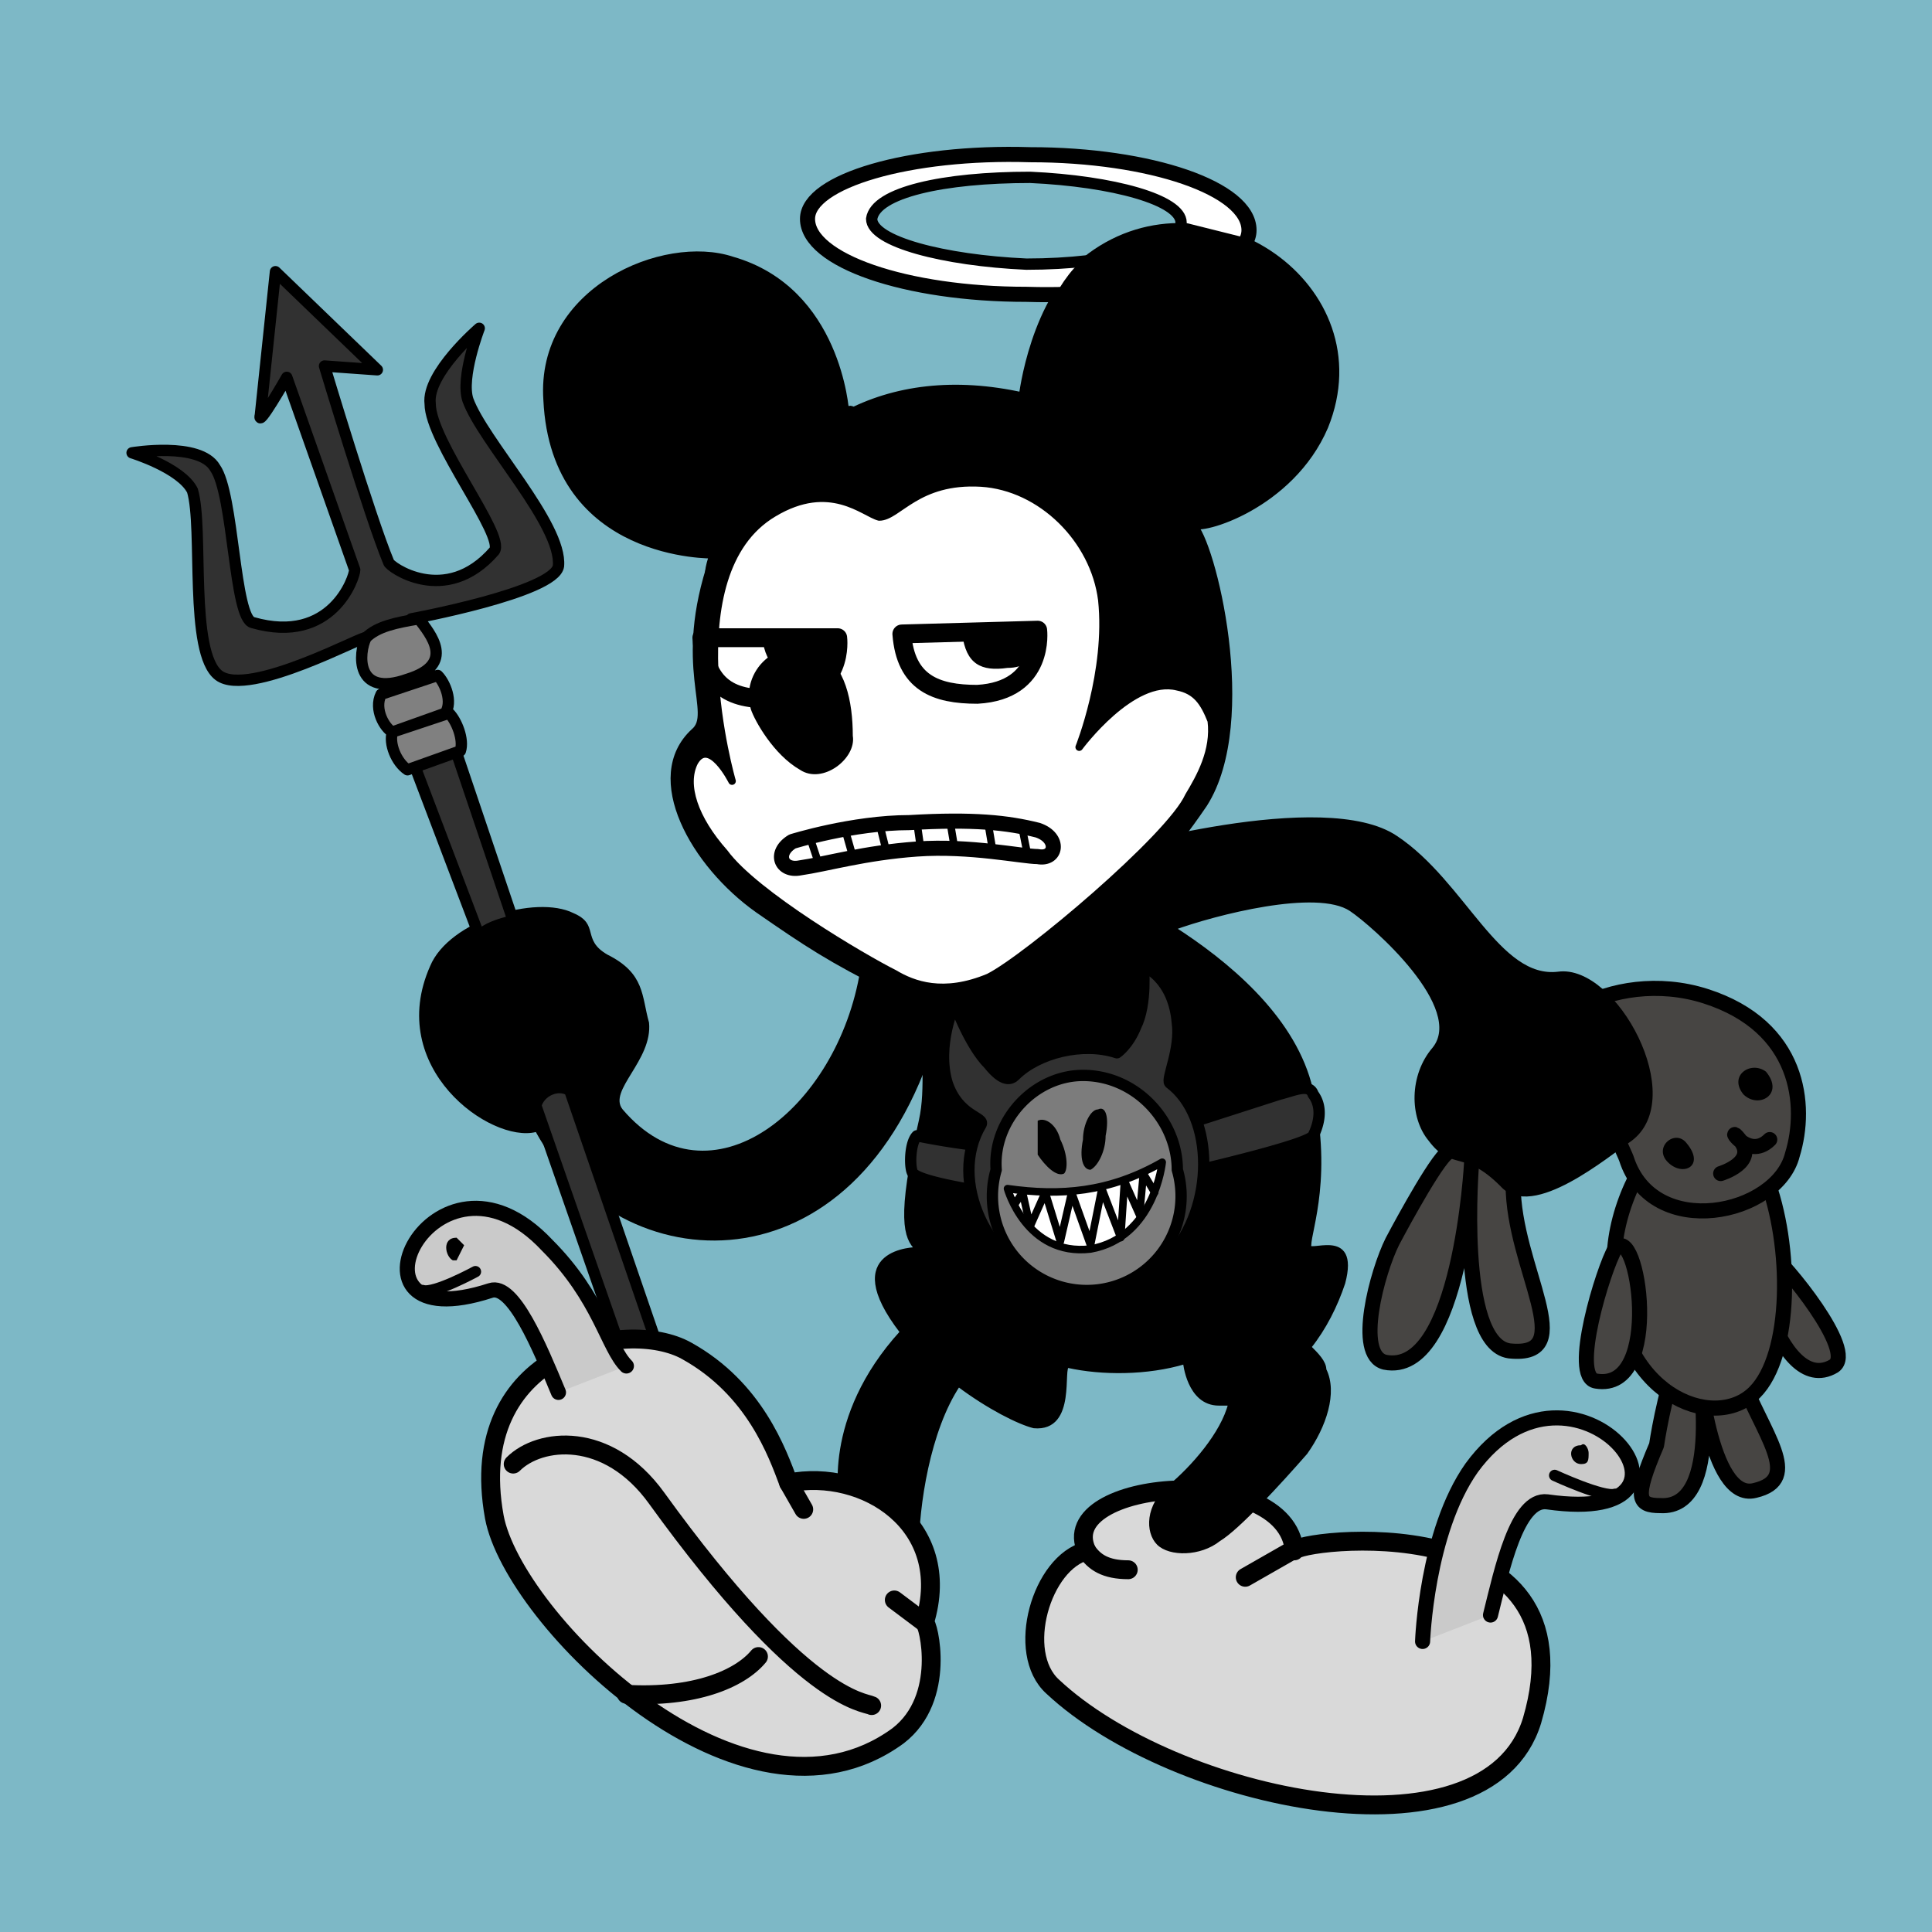
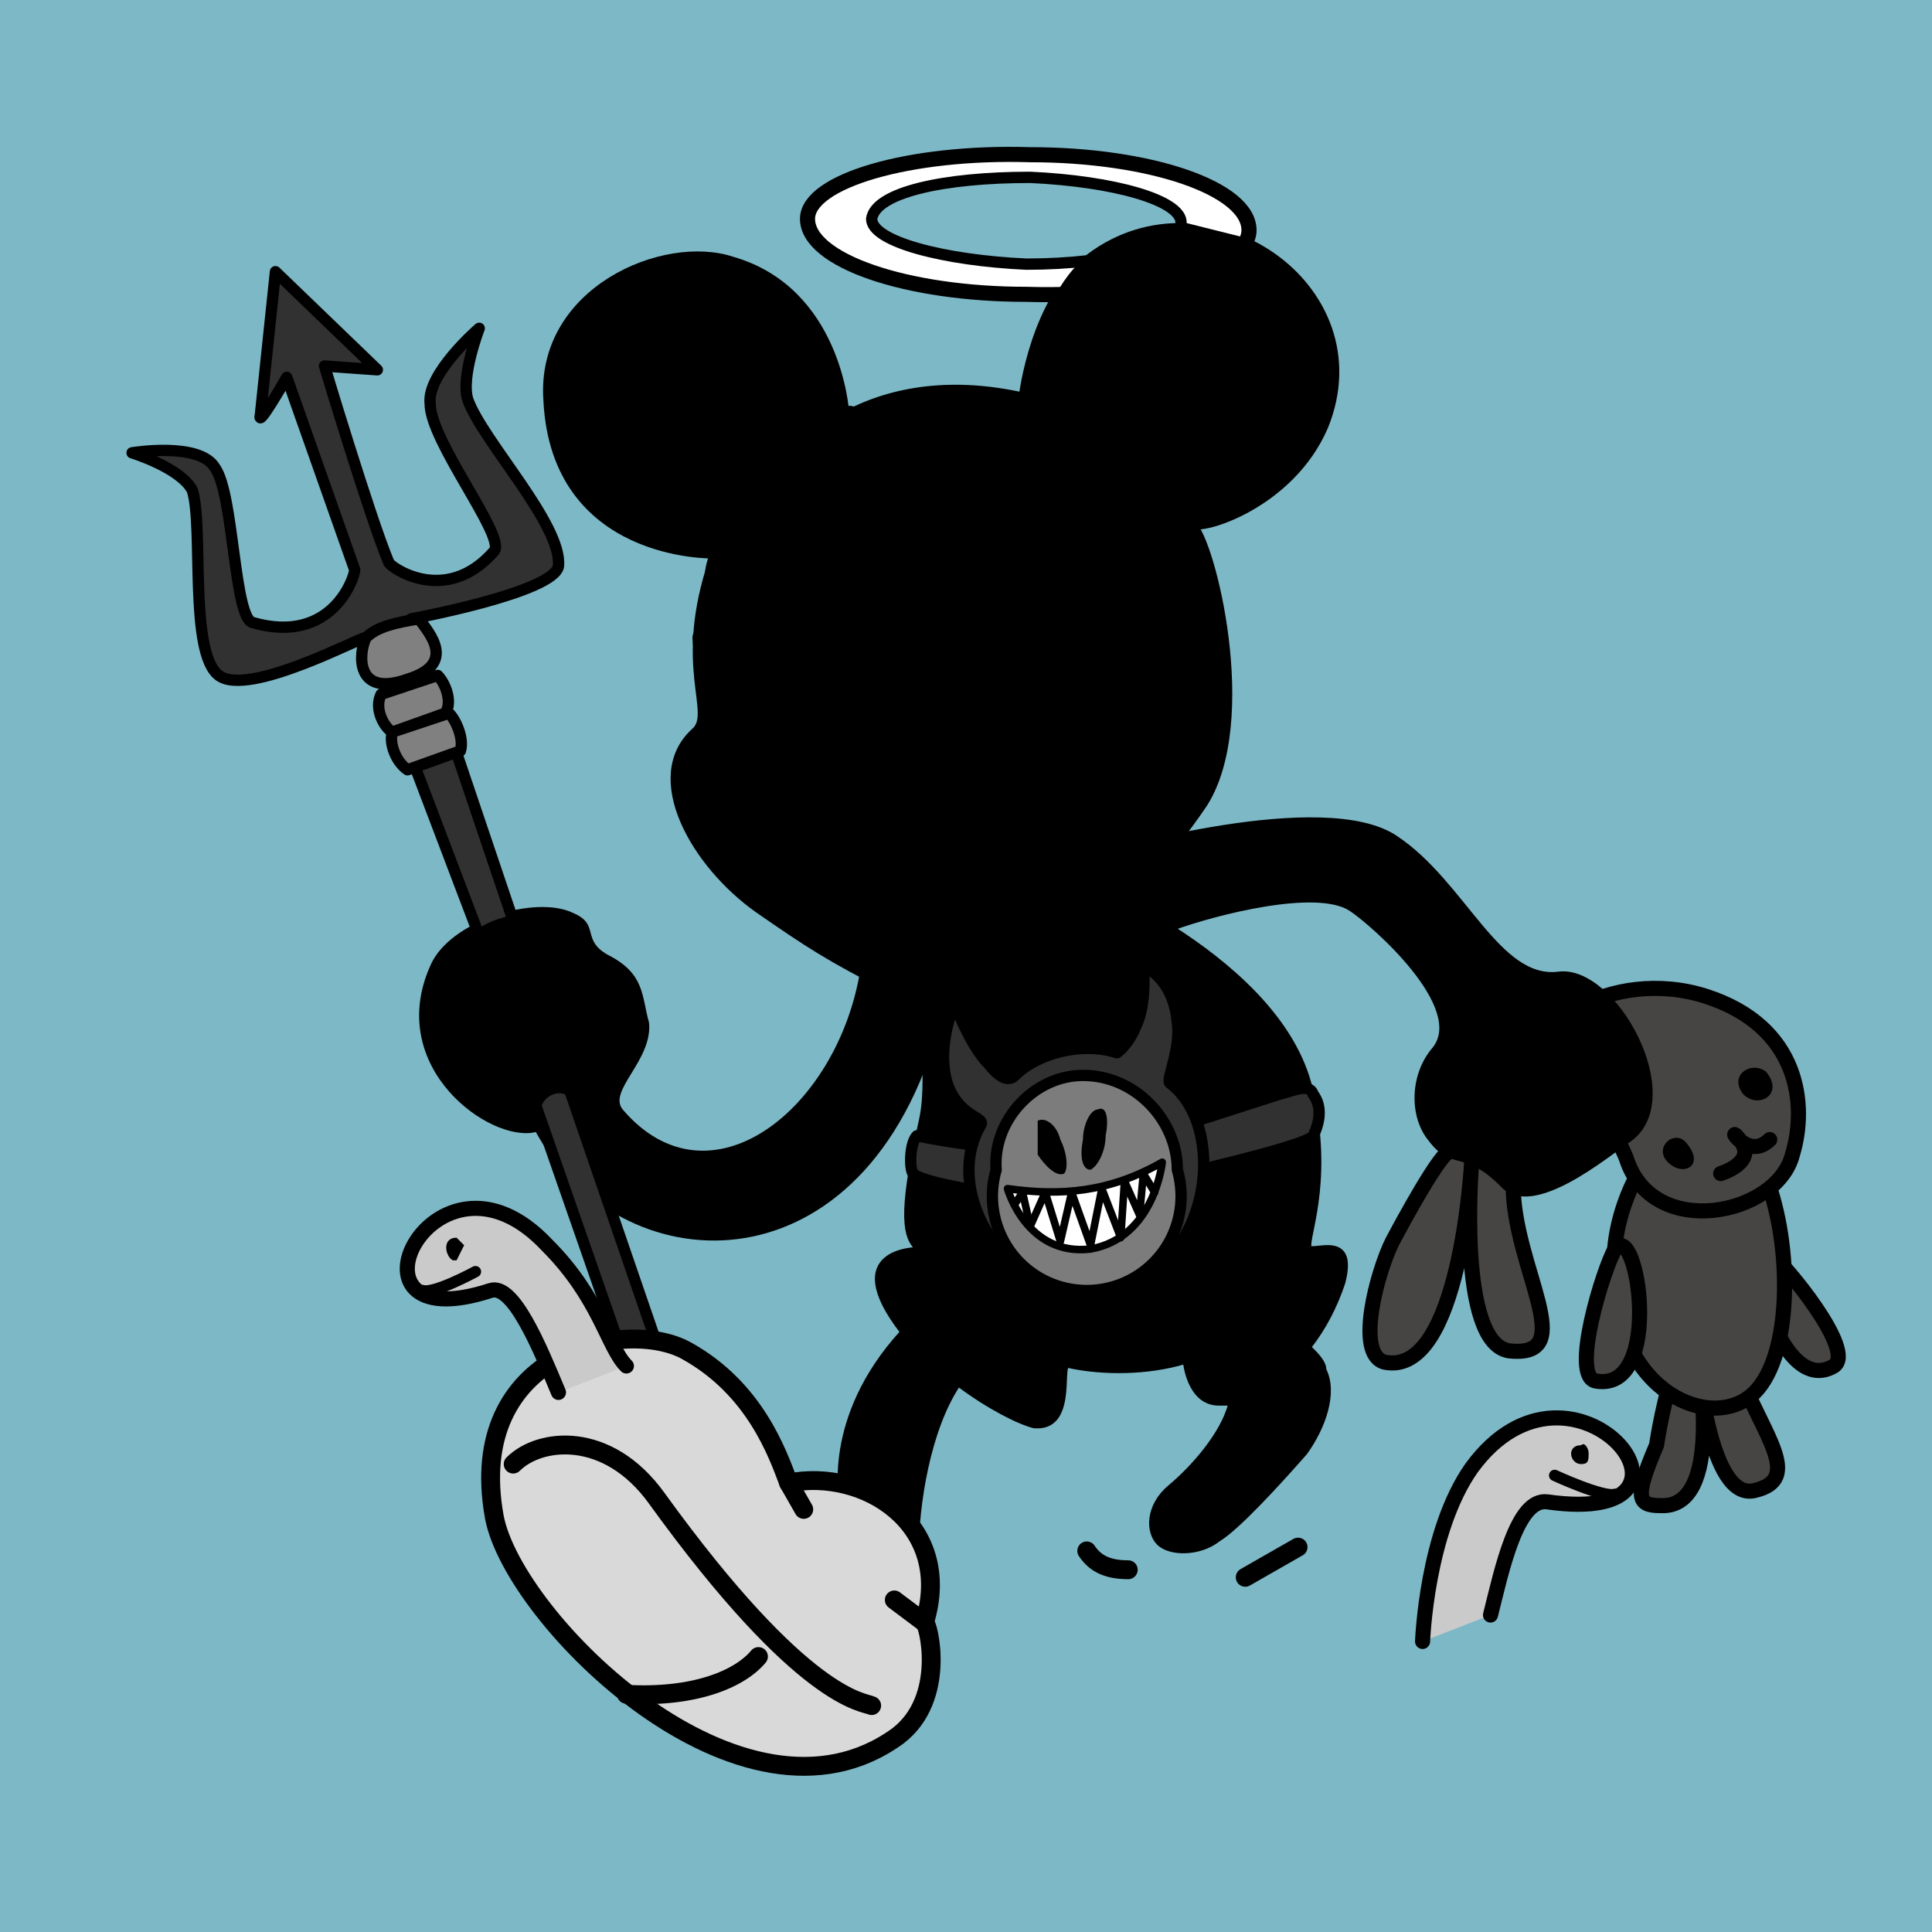
<svg xmlns="http://www.w3.org/2000/svg" width="512" height="512" viewBox="0 0 512 512">
  <path fill="#7DB8C6" fill-rule="evenodd" d="M0 512h512V0H0Z" />
  <path fill="#474543" fill-rule="evenodd" stroke="#000" stroke-linecap="round" stroke-linejoin="round" stroke-width="4" d="M369 329s10-19 14-23c5-5 18-6 18 8 0 22 18 46-1 44-14-2-10-50-10-50s-3 57-23 53c-8-2-2-24 2-32Zm117 33c6-4-13-27-17-30-8-6 2 39 17 30Zm-47 21s8-55 22-19c6 16 17 28 4 31-12 3-15-34-15-34s7 39-10 38c-6 0-7-2-1-16Z" />
  <path fill="#474543" fill-rule="evenodd" stroke="#000" stroke-linecap="round" stroke-linejoin="round" stroke-width="4" d="M428 338c-3-25 25-64 40-26 7 18 7 47-3 57-11 11-37 0-37-31Z" />
  <path fill="#474543" fill-rule="evenodd" stroke="#000" stroke-linecap="round" stroke-linejoin="round" stroke-width="4" d="M413 284c-12-11 14-28 39-20s27 29 23 42c-4 16-37 23-44 1 0 0-7-18-18-23Zm10 82c-7-1 2-30 5-35 6-8 13 38-5 35Z" />
  <path fill-rule="evenodd" d="M447 303c-3-4-9 1-5 5s10 1 5-5Zm21-19c-4-3-10 1-6 6 4 4 11 0 6-6Z" />
  <path fill="none" stroke="#000" stroke-linecap="round" stroke-linejoin="round" stroke-width="4" d="M456 311s10-3 5-9c-4-5 2 6 8 0" />
-   <path fill="#d9d9d9" fill-rule="evenodd" stroke="#000" stroke-linecap="round" stroke-linejoin="round" stroke-width="5" d="M343 411c-2-24-64-19-55 0-12 3-19 27-9 36 32 30 115 48 127 9 17-58-63-48-63-45Z" />
  <path fill="none" stroke="#000" stroke-linecap="round" stroke-linejoin="round" stroke-width="5" d="M288 411c2 3 5 5 11 5m31 2 14-8" />
  <path fill-rule="evenodd" stroke="#000" stroke-linecap="round" stroke-linejoin="round" d="M289 234c0-2 1-5 4-8 0 0 58-17 77-4 18 12 27 38 43 36 15-2 34 33 19 44-6 4-26 21-34 12-10-10-13-4-19-12-5-6-5-17 1-24 9-11-16-33-22-37-9-6-36 1-47 5 14 9 31 23 36 41 6 24 0 39 0 43-1 3 13-5 9 10-2 6-5 12-9 17 2 2 4 4 4 6 3 6 0 15-5 22-7 8-18 20-23 23-5 4-13 4-16 1s-3-10 3-15 14-14 16-22h-3c-8 0-9-11-9-11-10 3-22 3-31 1-2 0 2 17-9 16-4-1-12-5-20-11-8 12-11 32-11 44 1 3-20-13-20-13s-5-22 16-45c-17-22 4-22 4-22-3-3-5-8 1-34 2-9 0-17 2-36 3-13 27-28 43-27Z" />
  <path fill="#313131" fill-rule="evenodd" stroke="#000" stroke-linecap="round" stroke-linejoin="round" stroke-width="3" d="M305 313s41-9 43-12c1-2 3-7 0-11-1-3-5-1-9 0l-28 9m-42 18s-24-3-27-6c-1-1-1-8 1-10a198 198 0 0 0 20 3" />
  <path fill="#313131" fill-rule="evenodd" stroke="#000" stroke-linecap="round" stroke-linejoin="round" stroke-width="3" d="M278 340c-16-5-27-27-18-42 1-2-6-2-9-11-3-10 2-21 2-21s4 11 9 16c4 5 6 4 7 3 6-6 18-9 27-6 0 0 3-2 5-7 3-6 2-16 2-16s8 3 9 15c1 7-3 15-2 16 12 9 12 33 0 46-8 8-20 11-32 7Z" />
  <path fill="#7c7c7c" fill-rule="evenodd" stroke="#000" stroke-linecap="round" stroke-linejoin="round" stroke-width="3" d="M287 285c14 0 25 12 25 25a25 25 0 1 1-48 0c-1-13 10-25 23-25Z" />
  <path fill-rule="evenodd" d="M291 294c2-1 3 2 2 7 0 4-2 8-4 9-2 0-3-3-2-8 0-4 2-8 4-8Zm-16 3c2-1 5 1 6 5 2 4 2 8 1 9-2 1-5-2-7-5v-9Z" />
  <path fill="#fff" fill-rule="evenodd" stroke="#000" stroke-linecap="round" stroke-linejoin="round" stroke-width="2" d="M308 308s-2 20-19 23c-17 2-22-16-22-16 14 2 27 1 41-7Z" />
  <path fill="none" stroke="#000" stroke-linecap="round" stroke-linejoin="round" stroke-width="2" d="m306 316-3-5-1 11-4-9-1 15-5-13-3 15-5-14-3 13-4-13-4 9-2-9-2 3" />
  <path fill-rule="evenodd" d="M228 257c-6 37-40 64-63 37-4-5 8-13 7-23-2-7-1-13-11-18-7-4-2-8-9-11-10-5-33 2-38 14-12 27 16 47 28 44 22 40 85 44 106-25 3-10-19-19-20-18Z" />
  <path fill="#313131" fill-rule="evenodd" stroke="#000" stroke-linecap="round" stroke-linejoin="round" stroke-width="3" d="m168 360-3-1-23-66c1-4 6-6 9-4l23 67c-2 2-4 4-6 4Zm-41-112-30-79c0-1-31 16-39 10s-4-39-7-49c-3-6-16-10-16-10s18-3 22 4c5 7 5 40 10 41 21 6 27-12 27-14l-18-51s-8 14-7 10l4-38 27 26-14-1s12 40 17 52c0 1 15 12 28-3 3-4-17-29-17-39-1-8 13-20 13-20s-5 13-3 19c4 11 25 33 24 44-1 7-39 14-39 14l27 80c-4 1-7 2-9 4Z" />
  <path fill="gray" fill-rule="evenodd" stroke="#000" stroke-linecap="round" stroke-linejoin="round" stroke-width="3" d="M119 189c2 2 4 7 3 10l-14 5c-3-2-5-7-4-10Zm-3-10c2 2 4 7 2 10l-14 5c-2-1-5-6-3-10Zm-5-15c3 4 10 12-3 16-14 5-13-7-11-11 3-3 8-4 14-5Z" />
  <path fill="#d9d9d9" fill-rule="evenodd" stroke="#000" stroke-linecap="round" stroke-linejoin="round" stroke-width="5" d="M209 393c20-4 44 11 36 37 1 0 6 20-7 30-41 30-102-31-107-58-8-44 35-53 51-44 18 10 24 27 27 35Z" />
  <path fill="none" stroke="#000" stroke-linecap="round" stroke-linejoin="round" stroke-width="5" d="M136 388c7-7 25-9 38 9 39 54 55 54 57 55m-65-3c18 1 30-4 35-10m36-15 8 6m-36-37 4 7" />
  <path fill-rule="evenodd" stroke="#000" stroke-linecap="round" stroke-linejoin="round" stroke-width="2" d="M189 147s-42 1-44-41c-2-29 31-43 49-37 28 8 30 40 30 40 13-7-45 67-35 38Z" />
-   <path fill-rule="evenodd" stroke="#000" stroke-linecap="round" stroke-linejoin="round" stroke-width="2" d="M189 148s-42 1-44-41c-2-29 31-43 49-37 28 8 30 40 30 40 13-7 29-9 47-5 0 0 3-26 18-37 31-23 77 8 62 45-9 21-33 28-35 26 5 4 18 49 3 74-18 29-34 35-52 47-16 10-22 7-31 2-16-8-22-12-35-21-17-12-30-35-17-47 6-5-5-17 5-46Z" visibility="hidden" />
  <path fill-rule="evenodd" stroke="#000" stroke-linecap="round" stroke-linejoin="round" stroke-width="2" d="M189 148s-42 1-44-41c-2-29 31-43 49-37 28 8 30 40 30 40 13-7-45 67-35 38Z" visibility="hidden" />
  <path fill-rule="evenodd" stroke="#000" stroke-linecap="round" stroke-linejoin="round" stroke-width="2" d="M189 148c5-17 17-29 35-38 13-7 29-9 47-5 0 0 3-26 18-37 31-23 77 8 62 45-9 21-33 28-35 26 5 4 17 52 3 74-19 28-34 35-52 47-16 10-22 7-31 2-16-8-22-12-35-21-17-12-30-35-17-47 6-5-5-17 5-46Z" />
  <path fill-rule="evenodd" stroke="#000" stroke-linecap="round" stroke-linejoin="round" stroke-width="2" d="M189 148c5-17 17-29 35-38 13-7 29-9 47-5 0 0 6-28 24-30 60-8 100 93 74 107-30 15-51-41-53-43 5 4 17 52 3 74-19 28-34 35-52 47-16 10-22 7-31 2-16-8-22-12-35-21-17-12-30-35-17-47 6-5-5-17 5-46Z" visibility="hidden" />
-   <path fill="#fff" fill-rule="evenodd" stroke="#000" stroke-linecap="round" stroke-linejoin="round" stroke-width="2" d="M194 207s-16-55 11-71c15-9 24 0 28 1 5 0 10-10 27-9 16 1 30 15 32 31 2 19-6 39-6 39s14-19 26-16c5 1 7 4 9 9 1 8-3 15-6 20-5 11-43 43-53 48-12 5-20 2-25-1-8-4-37-21-45-32-8-9-11-18-8-24 4-7 10 5 10 5Z" />
  <path fill="none" stroke="#000" stroke-linecap="round" stroke-linejoin="round" stroke-width="4" d="M210 223s16-5 31-5c17-1 26 0 34 2 6 2 5 8 0 7-4 0-18-3-32-2s-24 4-31 5c-5 1-7-4-2-7Z" />
-   <path fill="none" stroke="#000" stroke-linecap="round" stroke-linejoin="round" stroke-width="2" d="m215 223 2 6m7-9 2 7m7-9 2 8m8-8 1 7m8-6 1 6m9-6 1 6m8-5 1 5" />
+   <path fill="none" stroke="#000" stroke-linecap="round" stroke-linejoin="round" stroke-width="2" d="m215 223 2 6m7-9 2 7m7-9 2 8m8-8 1 7m8-6 1 6m9-6 1 6" />
  <path fill="none" stroke="#000" stroke-linecap="round" stroke-linejoin="round" stroke-width="5" d="m239 168 36-1s2 16-16 17c-11 0-19-3-20-16Z" />
  <path fill-rule="evenodd" d="M255 168h20s1 9-8 9c-7 1-11-1-12-9Z" />
  <path fill="none" stroke="#000" stroke-linecap="round" stroke-linejoin="round" stroke-width="5" d="M186 169h36s2 15-15 16c-12 1-20-2-21-16Z" />
  <path fill-rule="evenodd" d="M202 169h21s1 9-9 10c-7 0-11-2-12-10Z" />
  <path fill-rule="evenodd" d="M199 188c-3-10 7-20 18-15 7 3 9 13 9 22 1 6-8 13-14 9-7-4-12-13-13-16Z" />
  <path fill="#cacaca" fill-rule="evenodd" stroke="#000" stroke-linecap="round" stroke-linejoin="round" stroke-width="4" d="M377 435s1-29 13-46c27-37 69 16 20 9-8-1-12 18-15 30m-229-66c-5-5-7-18-21-32-30-32-58 26-15 12 6-2 13 15 18 27" />
  <path fill="none" stroke="#000" stroke-linecap="round" stroke-linejoin="round" stroke-width="3" d="M412 391s13 6 16 5m-302-59s-11 6-14 5" />
  <path fill-rule="evenodd" d="M419 388c-3 0-4-5 0-5 1-1 2 1 2 2 0 2 0 3-2 3Zm-299-54c-2-1-3-6 1-6l2 2-2 4h-1Z" />
  <path fill="#fff" fill-rule="evenodd" d="M288 69c-2 4-59-1-56-12 3-16 76-10 82 2l16 4c19-16-104-38-116-4-3 9 56 25 66 19 0-1 6-10 8-9Z" />
  <path fill="none" stroke="#000" stroke-linecap="round" stroke-linejoin="round" stroke-width="4" d="M273 41c32 0 58 9 58 20 0 10-26 18-59 17-32 0-58-9-58-20 0-10 27-18 59-17Z" />
  <path fill="none" stroke="#000" stroke-linecap="round" stroke-linejoin="round" stroke-width="3" d="M273 47c22 1 40 6 40 12s-18 11-41 11c-22-1-41-6-41-12 1-7 19-11 42-11Z" />
</svg>